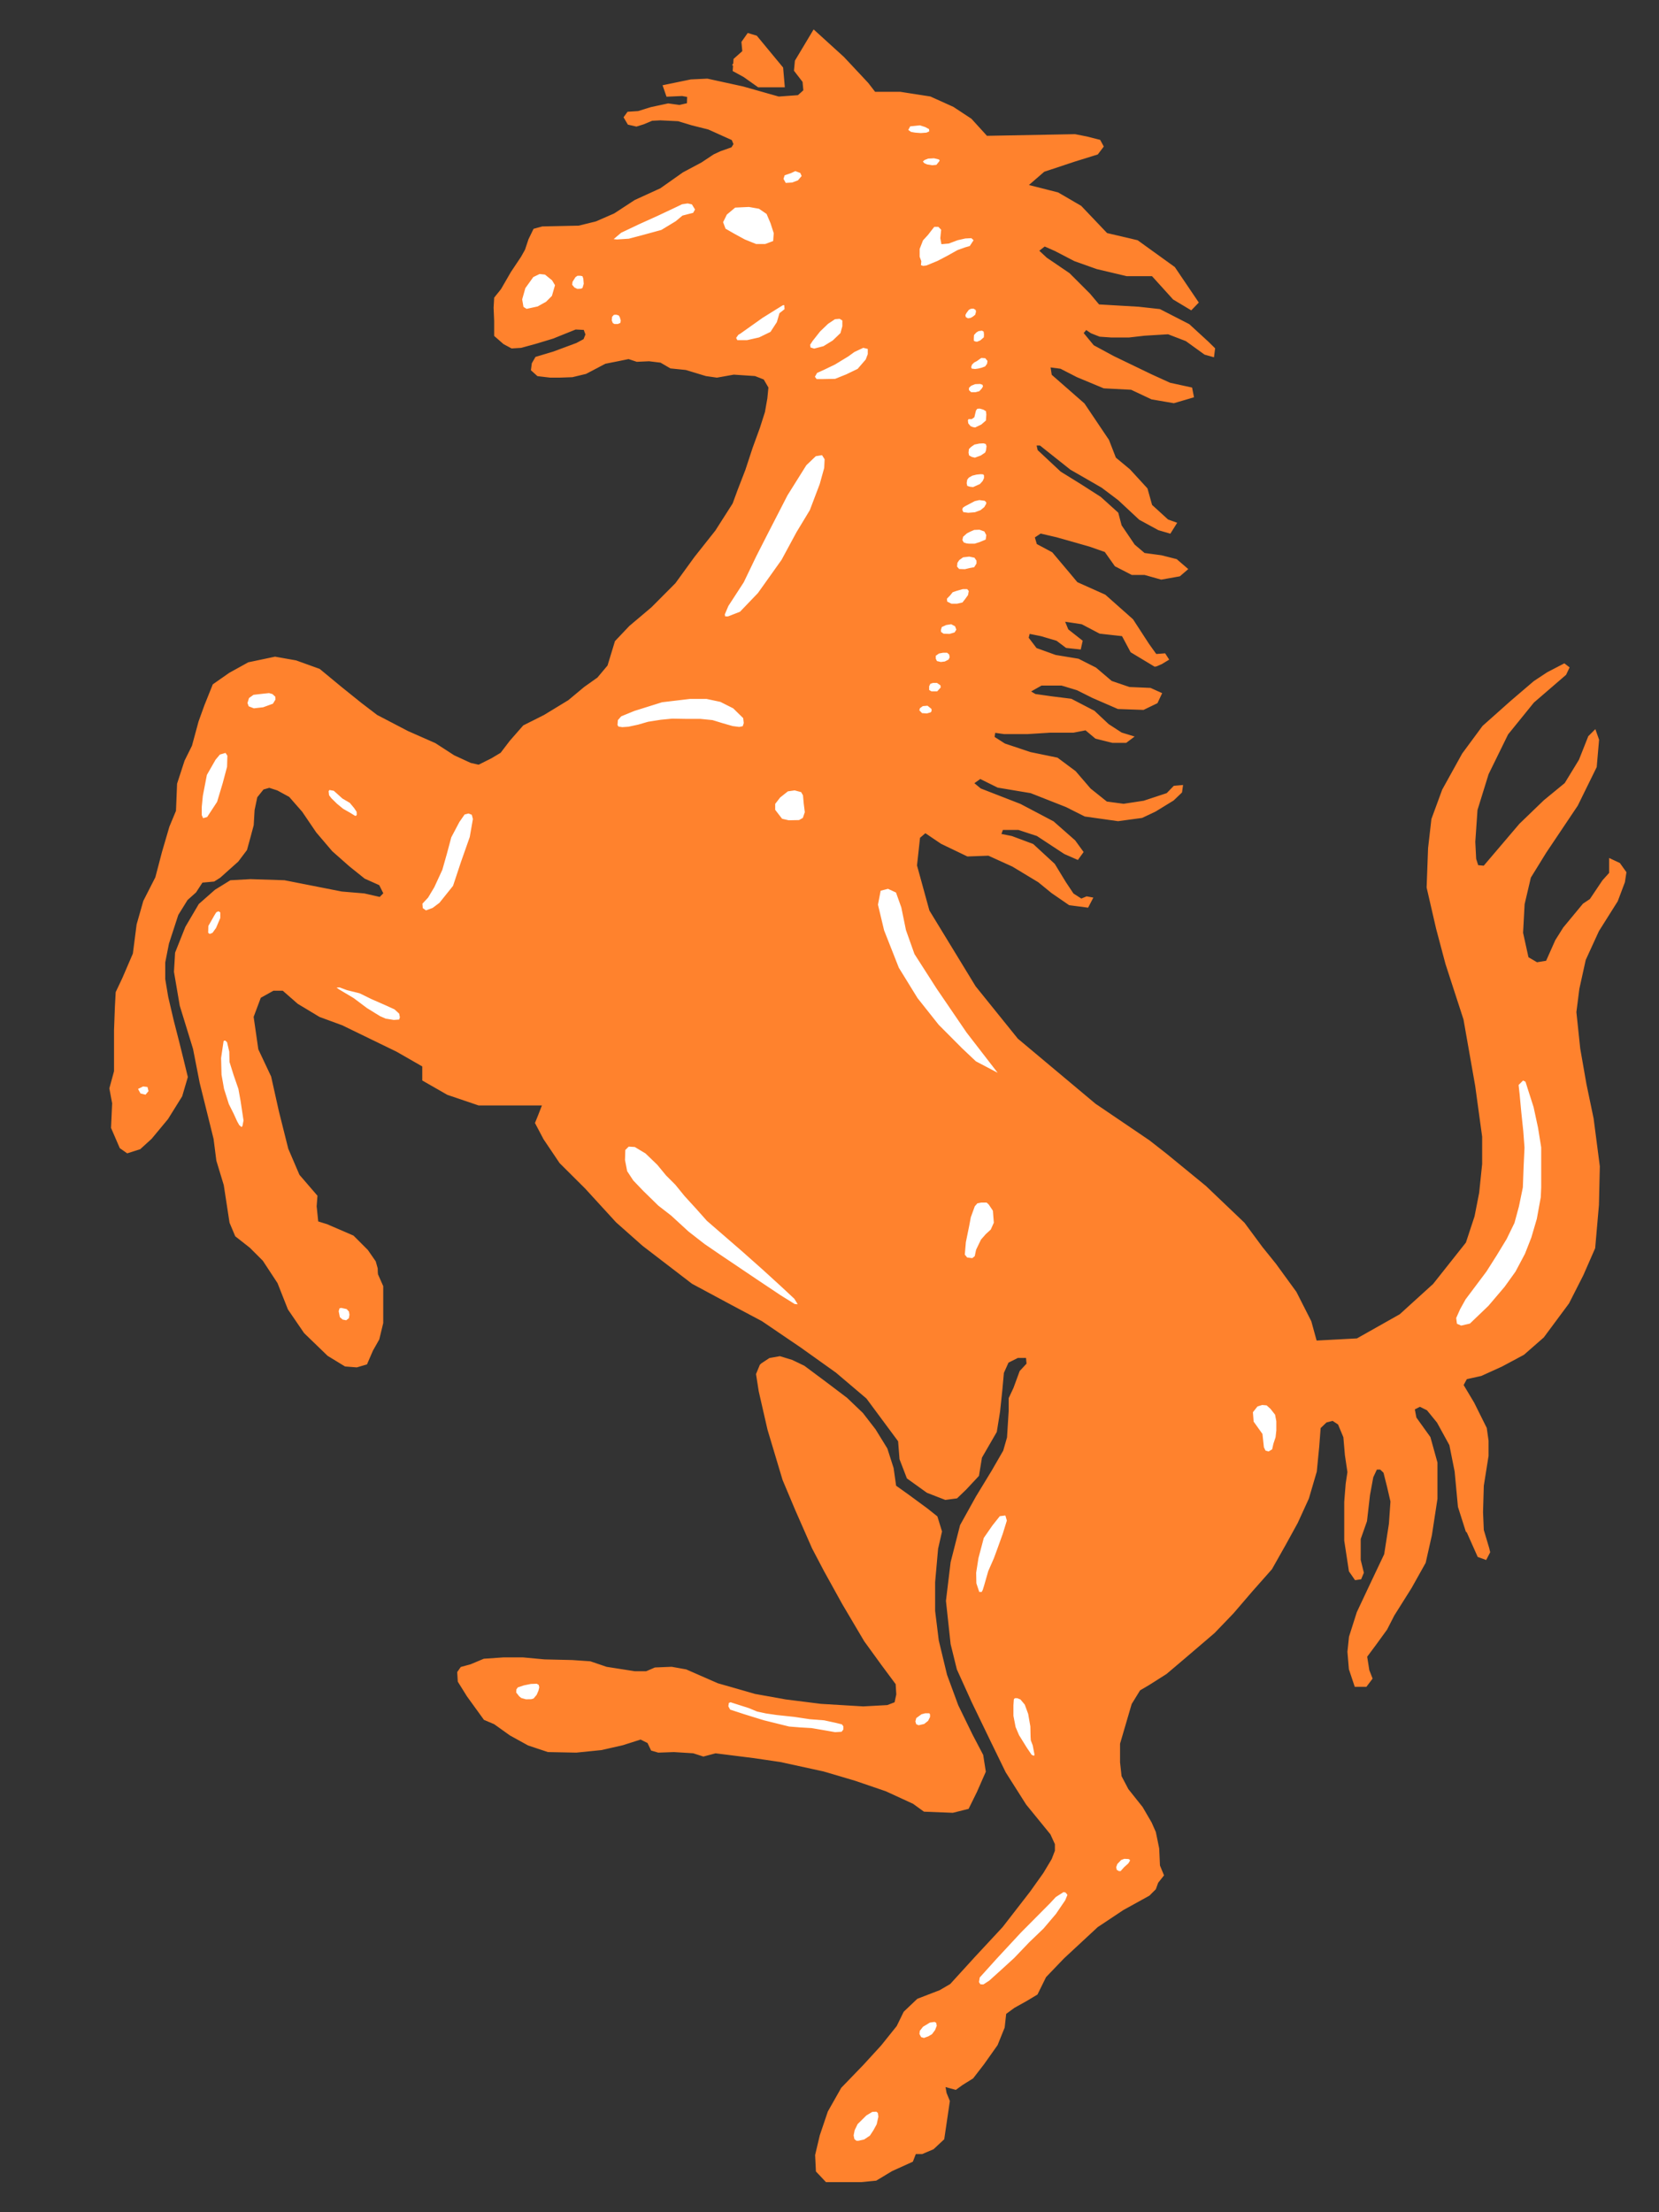
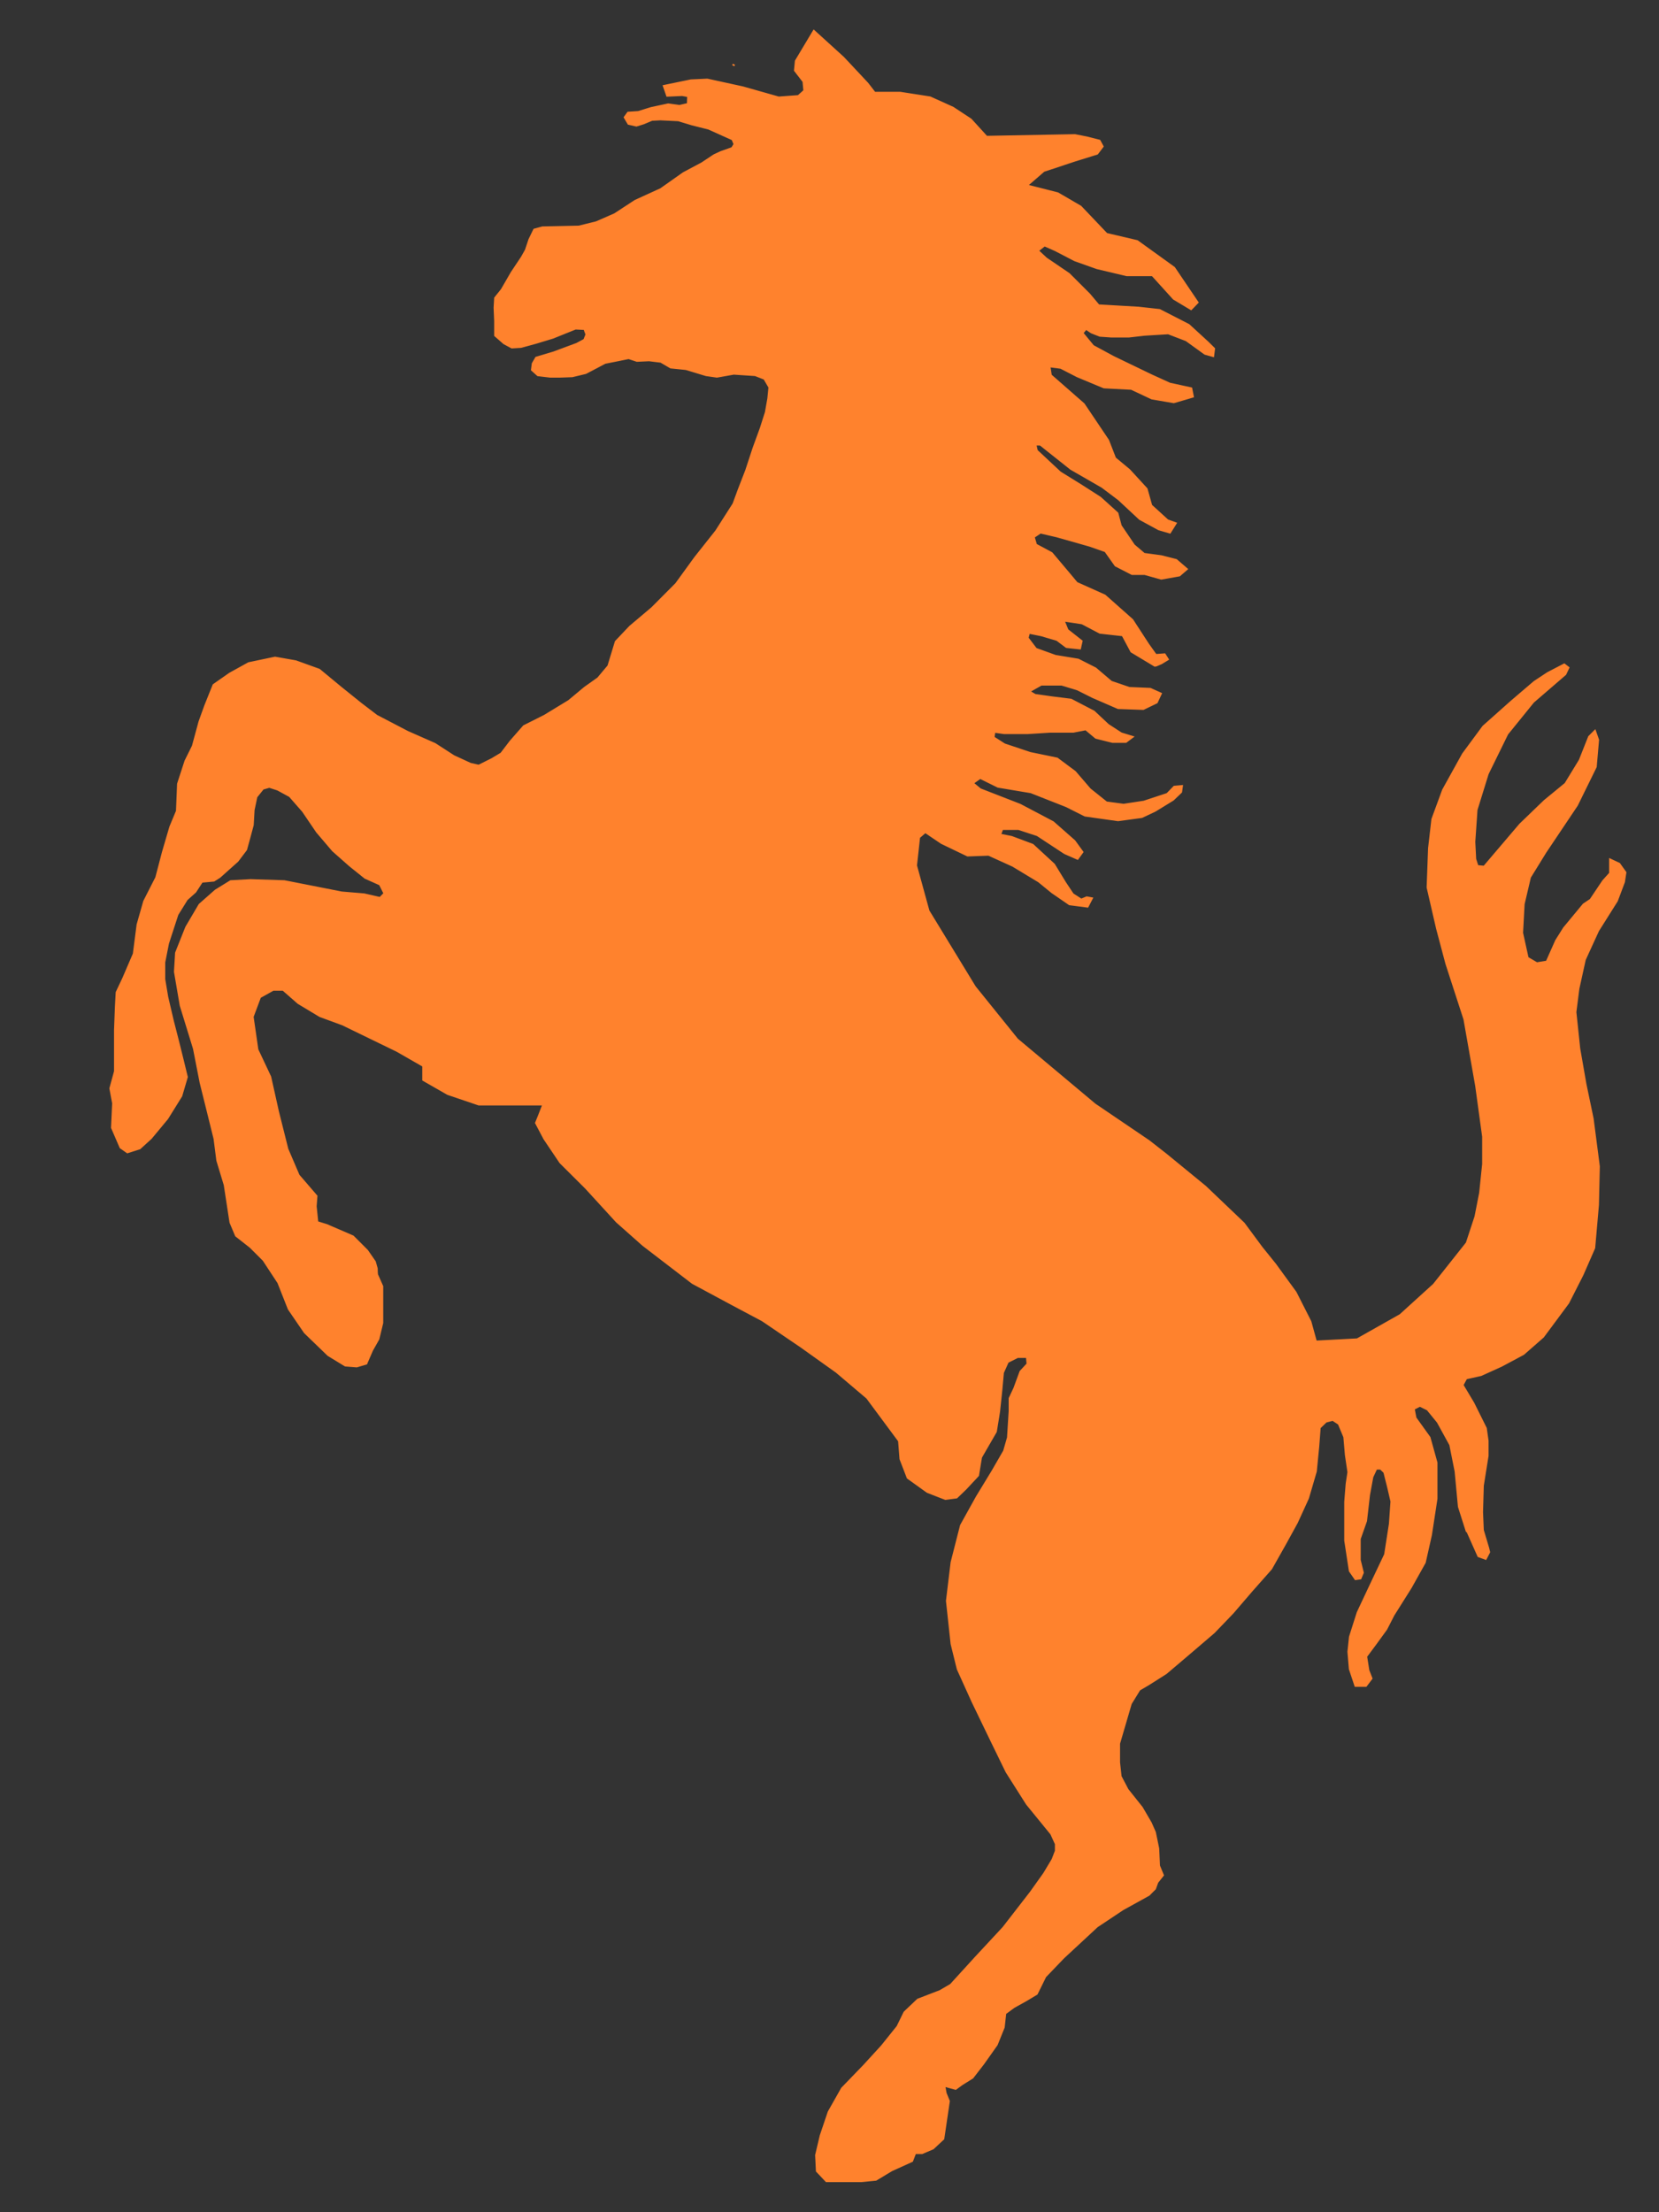
<svg xmlns="http://www.w3.org/2000/svg" width="15" height="20" viewBox="0 0 15 20" fill="none">
  <rect x="0" y="0" width="15" height="20" fill="#333333" stroke="none" />
  <g clip-path="url(#clip0_1_23)">
-     <path d="M6.882 12.339L6.847 12.424L6.871 12.577L6.95 12.922L7.086 13.376L7.2 13.647L7.352 13.993L7.459 14.197L7.625 14.497L7.823 14.832L7.979 15.047L8.109 15.222L8.115 15.319L8.098 15.398L8.025 15.426L7.805 15.438L7.421 15.415L7.103 15.375L6.824 15.325L6.486 15.228L6.315 15.153L6.201 15.103L6.072 15.08L5.924 15.086L5.845 15.12H5.738L5.482 15.08L5.335 15.03L5.175 15.019L4.922 15.013L4.729 14.995H4.552L4.377 15.007L4.258 15.057L4.173 15.08L4.145 15.12L4.15 15.2L4.231 15.33L4.383 15.54L4.473 15.578L4.616 15.68L4.779 15.77L4.956 15.829L5.21 15.834L5.437 15.811L5.63 15.767L5.793 15.715L5.863 15.75L5.895 15.817L5.953 15.834L6.093 15.829L6.27 15.84L6.36 15.869L6.469 15.84L6.819 15.884L7.057 15.919L7.447 16.004L7.732 16.088L8.013 16.184L8.261 16.298L8.358 16.368L8.614 16.378L8.75 16.344L8.823 16.196L8.902 16.016L8.879 15.869L8.783 15.686L8.654 15.421L8.552 15.144L8.477 14.832L8.444 14.564V14.304L8.471 14L8.506 13.846L8.466 13.716L8.381 13.648L8.211 13.523L8.092 13.438L8.069 13.275L8.013 13.1L7.907 12.928L7.794 12.782L7.652 12.646L7.471 12.509L7.267 12.357L7.159 12.305L7.051 12.272L6.961 12.288L6.882 12.34V12.339Z" fill="#FF822D" stroke="#FF822D" stroke-width="0.022" stroke-miterlimit="2.613" />
    <path d="M6.224 0.867L6.222 0.942L6.144 0.96L6.042 0.946L5.888 0.979L5.772 1.015L5.68 1.021L5.651 1.061L5.684 1.117L5.754 1.133L5.818 1.113L5.894 1.081L5.971 1.077L6.134 1.085L6.259 1.123L6.407 1.16L6.625 1.258L6.644 1.304L6.621 1.341L6.519 1.377L6.457 1.406L6.347 1.479L6.18 1.568L5.976 1.712L5.744 1.818L5.559 1.939L5.392 2.012L5.234 2.051L5.095 2.054L4.905 2.058L4.832 2.078L4.789 2.166L4.757 2.262L4.72 2.328L4.628 2.466L4.539 2.62L4.479 2.695L4.474 2.782L4.479 2.902V3.032L4.559 3.102L4.628 3.139L4.71 3.134L4.845 3.097L4.997 3.051L5.203 2.968L5.286 2.972L5.305 3.024L5.285 3.074L5.216 3.111L5.006 3.189L4.849 3.236L4.819 3.288L4.812 3.343L4.864 3.39L4.974 3.403H5.062L5.174 3.399L5.295 3.37L5.47 3.278L5.586 3.255L5.684 3.235L5.759 3.26L5.869 3.255L5.976 3.268L6.065 3.32L6.203 3.334L6.384 3.389L6.482 3.403L6.634 3.376L6.829 3.389L6.913 3.422L6.959 3.501L6.949 3.603L6.927 3.728L6.881 3.872L6.815 4.053L6.75 4.251L6.68 4.432L6.634 4.557L6.477 4.803L6.287 5.043L6.115 5.28L5.898 5.498L5.698 5.667L5.57 5.802L5.503 6.022L5.409 6.134L5.289 6.219L5.145 6.339L4.925 6.473L4.738 6.567L4.618 6.704L4.534 6.814L4.449 6.865L4.329 6.925L4.253 6.908L4.101 6.838L3.931 6.728L3.684 6.619L3.404 6.473L3.26 6.363L3.081 6.219L2.885 6.057L2.674 5.981L2.487 5.948L2.249 5.998L2.079 6.092L1.933 6.194L1.858 6.381L1.806 6.525L1.746 6.746L1.679 6.881L1.612 7.087L1.602 7.333L1.542 7.477L1.475 7.706L1.415 7.935L1.306 8.149L1.246 8.36L1.212 8.624L1.117 8.845L1.057 8.972L1.05 9.099L1.042 9.313V9.686L1 9.84L1.025 9.974L1.015 10.195L1.092 10.373L1.152 10.415L1.262 10.38L1.363 10.288L1.51 10.111L1.637 9.907L1.687 9.737L1.654 9.601L1.612 9.431L1.56 9.228L1.51 9.014L1.483 8.853V8.7L1.517 8.528L1.602 8.267L1.687 8.13L1.764 8.061L1.824 7.969L1.933 7.959L1.985 7.926L2.062 7.857L2.146 7.782L2.223 7.68L2.256 7.56L2.283 7.459L2.291 7.322L2.316 7.203L2.376 7.128L2.435 7.111L2.512 7.136L2.622 7.196L2.741 7.332L2.868 7.519L3.012 7.688L3.166 7.824L3.303 7.934L3.437 7.994L3.479 8.078L3.437 8.121L3.292 8.088L3.089 8.071L2.825 8.019L2.571 7.969L2.265 7.959L2.086 7.969L1.95 8.053L1.806 8.18L1.686 8.384L1.594 8.615L1.584 8.785L1.636 9.09L1.756 9.48L1.816 9.787L1.89 10.085L1.942 10.295L1.967 10.491L2.034 10.712L2.086 11.051L2.136 11.17L2.266 11.272L2.385 11.391L2.519 11.595L2.613 11.833L2.758 12.045L2.969 12.249L3.123 12.343L3.225 12.351L3.31 12.326L3.362 12.206L3.419 12.105L3.454 11.96V11.63L3.412 11.535C3.404 11.535 3.404 11.475 3.404 11.468L3.387 11.408L3.317 11.307L3.19 11.18L2.954 11.078L2.867 11.051L2.852 10.906L2.859 10.814L2.698 10.627L2.596 10.389L2.511 10.05L2.441 9.736L2.325 9.49L2.282 9.192L2.349 9.013L2.469 8.946H2.561L2.698 9.066L2.894 9.184L3.098 9.259L3.59 9.498L3.829 9.635V9.762L4.049 9.888L4.329 9.983H4.916L4.873 10.093L4.849 10.152L4.924 10.294L5.068 10.508L5.298 10.737L5.578 11.043L5.816 11.254L6.263 11.597L6.624 11.791L6.895 11.935L7.244 12.172L7.565 12.401L7.842 12.636L8.131 13.026L8.144 13.19L8.209 13.359L8.386 13.486L8.548 13.549L8.648 13.536L8.728 13.459L8.841 13.338L8.868 13.174L9.002 12.942L9.031 12.762L9.052 12.564L9.066 12.409L9.11 12.311L9.2 12.266H9.287L9.293 12.332L9.229 12.401L9.174 12.551L9.131 12.643V12.757L9.116 12.997L9.081 13.119L8.976 13.301L8.833 13.536L8.691 13.792L8.606 14.125L8.564 14.473L8.606 14.862L8.662 15.089L8.797 15.387L8.968 15.741L9.103 16.018L9.287 16.308L9.507 16.578L9.549 16.67V16.734L9.519 16.812L9.443 16.939L9.322 17.109L9.074 17.429L8.825 17.697L8.598 17.946L8.5 18.003L8.3 18.08L8.18 18.194L8.117 18.323L7.975 18.5L7.814 18.676L7.615 18.882L7.495 19.094L7.423 19.307L7.381 19.484L7.388 19.627L7.473 19.717H7.785L7.919 19.704L8.06 19.619L8.245 19.535L8.273 19.463H8.337L8.435 19.421L8.527 19.335L8.577 18.996L8.548 18.925L8.535 18.853L8.585 18.867L8.64 18.882L8.698 18.84L8.791 18.782L8.889 18.655L9.01 18.484L9.073 18.328L9.087 18.201L9.166 18.143L9.279 18.08L9.372 18.024L9.449 17.868L9.612 17.698L9.918 17.414L10.151 17.259L10.386 17.129L10.441 17.074L10.462 17.016L10.512 16.953L10.477 16.868L10.47 16.712L10.44 16.566L10.403 16.482L10.322 16.343L10.193 16.181L10.13 16.061L10.116 15.933V15.763L10.145 15.664L10.222 15.401L10.3 15.274L10.385 15.224L10.541 15.125L10.726 14.968L10.974 14.756L11.144 14.579L11.314 14.381L11.491 14.181L11.618 13.956L11.724 13.763L11.824 13.544L11.895 13.302L11.917 13.077L11.93 12.906L11.988 12.85L12.051 12.834L12.107 12.871L12.157 12.991L12.171 13.154L12.194 13.309L12.178 13.415L12.165 13.579V13.927L12.207 14.202L12.257 14.274L12.299 14.268L12.32 14.218L12.292 14.104V13.912L12.349 13.75L12.376 13.515L12.406 13.352L12.442 13.275H12.484L12.519 13.309L12.553 13.444L12.583 13.574L12.569 13.777L12.526 14.054L12.398 14.324L12.278 14.579L12.208 14.799L12.194 14.933L12.207 15.089L12.257 15.239H12.349L12.398 15.174L12.37 15.102L12.35 14.975L12.434 14.862L12.532 14.727L12.597 14.6L12.753 14.352L12.88 14.125L12.936 13.876L12.986 13.549V13.224L12.923 12.997L12.796 12.82L12.78 12.736L12.838 12.706L12.909 12.741L13.002 12.855L13.115 13.061L13.163 13.301L13.193 13.621L13.263 13.841L13.271 13.847L13.369 14.067L13.432 14.09L13.462 14.032L13.454 13.998L13.405 13.834L13.398 13.671L13.405 13.431L13.448 13.161V13.026L13.432 12.913L13.319 12.686L13.221 12.522L13.255 12.459L13.39 12.429L13.575 12.345L13.773 12.239L13.95 12.084L14.177 11.778L14.306 11.524L14.412 11.282L14.446 10.893L14.454 10.545L14.398 10.114L14.333 9.802L14.277 9.482L14.242 9.15L14.269 8.938L14.327 8.675L14.447 8.413L14.617 8.143L14.681 7.973L14.694 7.888L14.639 7.811L14.56 7.774V7.896L14.497 7.966L14.383 8.136L14.32 8.178L14.143 8.392L14.072 8.505L13.987 8.696L13.895 8.711L13.81 8.661L13.76 8.434L13.774 8.173L13.831 7.93L13.971 7.703L14.256 7.278L14.426 6.932L14.447 6.689L14.42 6.612L14.37 6.662L14.286 6.874L14.156 7.087L13.966 7.243L13.746 7.455L13.42 7.838L13.357 7.832L13.336 7.767L13.328 7.611L13.348 7.321L13.449 6.995L13.626 6.634L13.861 6.344L14.151 6.094L14.178 6.037L14.143 6.01L13.995 6.087L13.874 6.167L13.668 6.343L13.413 6.57L13.23 6.818L13.05 7.143L12.953 7.407L12.923 7.669L12.91 8.023L12.995 8.392L13.08 8.712L13.243 9.214L13.349 9.816L13.412 10.276V10.524L13.385 10.785L13.343 10.999L13.264 11.239L12.966 11.615L12.662 11.891L12.272 12.111L11.896 12.131L11.846 11.949L11.712 11.685L11.527 11.431L11.406 11.281L11.244 11.062L10.896 10.73L10.542 10.44L10.386 10.318L9.898 9.987L9.195 9.398L8.812 8.923L8.393 8.236L8.28 7.825L8.308 7.569L8.366 7.519L8.514 7.619L8.749 7.732L8.939 7.725L9.159 7.825L9.394 7.967L9.514 8.065L9.671 8.173L9.832 8.194L9.869 8.123L9.826 8.115L9.776 8.136L9.698 8.086L9.628 7.981L9.528 7.817L9.336 7.64L9.146 7.569L9.04 7.548L9.06 7.492H9.209L9.38 7.548L9.628 7.711L9.742 7.761L9.784 7.703L9.713 7.605L9.52 7.435L9.222 7.278L8.862 7.138L8.792 7.08L8.862 7.03L9.024 7.11L9.322 7.16L9.642 7.286L9.811 7.371L10.109 7.413L10.323 7.384L10.442 7.328L10.605 7.228L10.677 7.159L10.684 7.109L10.618 7.115L10.555 7.18L10.343 7.25L10.159 7.278L10.003 7.257L9.853 7.137L9.718 6.98L9.557 6.86L9.314 6.81L9.081 6.732L8.981 6.668L8.989 6.613L9.081 6.626H9.287L9.493 6.613H9.704L9.818 6.591L9.91 6.668L10.059 6.705H10.179L10.235 6.663L10.137 6.633L10.017 6.555L9.889 6.435L9.683 6.328L9.514 6.307L9.358 6.285L9.301 6.251L9.414 6.187H9.6L9.742 6.23L9.882 6.3L10.11 6.399L10.337 6.407L10.457 6.349L10.493 6.272L10.4 6.23L10.21 6.222L10.046 6.166L9.904 6.045L9.748 5.966L9.542 5.932L9.365 5.868L9.289 5.768L9.302 5.718L9.416 5.741L9.558 5.783L9.643 5.847L9.763 5.86L9.777 5.797L9.65 5.697L9.613 5.607L9.784 5.633L9.946 5.718L10.152 5.741L10.231 5.889L10.442 6.016L10.454 6.014L10.5 5.994L10.556 5.96L10.529 5.918L10.449 5.924L10.379 5.826L10.236 5.606L9.988 5.386L9.734 5.272L9.663 5.187L9.507 5.002L9.365 4.926L9.344 4.854L9.407 4.812L9.557 4.847L9.853 4.931L9.996 4.981L10.088 5.111L10.236 5.187H10.35L10.5 5.229L10.663 5.2L10.727 5.145L10.634 5.065L10.5 5.031L10.344 5.01L10.251 4.931L10.131 4.754L10.101 4.641L9.946 4.501L9.776 4.392L9.584 4.273L9.372 4.075L9.359 4.017H9.407L9.684 4.237L9.967 4.4L10.117 4.513L10.307 4.69L10.478 4.783L10.577 4.812L10.627 4.732L10.555 4.706L10.407 4.571L10.365 4.421L10.209 4.251L10.08 4.144L10.017 3.982L9.797 3.655L9.499 3.394L9.486 3.309L9.592 3.323L9.742 3.4L9.982 3.5L10.23 3.513L10.415 3.6L10.613 3.634L10.783 3.584L10.769 3.513L10.576 3.471L10.407 3.394L10.067 3.23L9.882 3.13L9.784 3.011L9.819 2.969L9.869 3.003L9.945 3.033L10.045 3.04H10.209L10.349 3.024L10.563 3.011L10.727 3.074L10.896 3.196L10.967 3.216L10.975 3.153L10.917 3.096L10.747 2.94L10.484 2.805L10.294 2.784L9.932 2.763L9.848 2.663L9.663 2.478L9.457 2.338L9.38 2.266L9.444 2.216L9.542 2.259L9.719 2.351L9.919 2.422L10.189 2.486H10.421L10.614 2.699L10.769 2.792L10.825 2.734L10.614 2.422L10.281 2.182L10.004 2.117L9.769 1.87L9.563 1.75L9.28 1.678L9.436 1.543L9.713 1.451L9.919 1.387L9.967 1.324L9.94 1.274L9.826 1.245L9.719 1.224L8.919 1.239L8.776 1.082L8.615 0.976L8.409 0.883L8.139 0.841H7.907L7.842 0.757L7.623 0.523L7.359 0.283L7.198 0.552L7.19 0.636L7.267 0.736L7.275 0.821L7.219 0.871L7.04 0.884L6.715 0.792L6.395 0.722L6.247 0.729L6.005 0.779L6.034 0.863L6.168 0.857L6.224 0.867Z" fill="#FF822D" stroke="#FF822D" stroke-width="0.022" stroke-miterlimit="2.613" />
-     <path d="M7.084 0.778L7.07 0.615L6.836 0.332L6.765 0.311L6.715 0.382L6.723 0.467L6.643 0.538L6.636 0.636L6.728 0.686L6.858 0.778H7.084Z" fill="#FF822D" stroke="#FF822D" stroke-width="0.022" stroke-miterlimit="2.613" />
    <path d="M6.63 0.594L6.636 0.581" stroke="#FF822D" stroke-width="0.022" stroke-miterlimit="2.613" />
-     <path d="M9.06 9.732L8.748 9.328L8.478 8.932L8.278 8.62L8.202 8.406L8.16 8.201L8.11 8.061L8.03 8.024L7.953 8.044L7.927 8.179L7.983 8.414L8.117 8.754L8.287 9.03L8.479 9.272L8.69 9.484L8.817 9.604L9.06 9.732ZM4.814 2.497L4.74 2.6L4.71 2.706L4.723 2.781L4.759 2.804L4.865 2.781L4.944 2.737L5 2.681L5.03 2.577L5 2.527L4.932 2.472L4.877 2.466L4.815 2.496L4.814 2.497ZM6.834 2.217H6.921L7.001 2.187L7.007 2.107L6.977 2.014L6.94 1.927L6.867 1.877L6.772 1.86L6.643 1.866L6.563 1.933L6.526 2.008L6.551 2.075L6.638 2.125L6.73 2.175L6.834 2.217ZM13.769 9.755L13.719 9.805L13.729 9.895L13.744 10.057L13.762 10.228L13.773 10.376L13.765 10.546L13.758 10.734L13.723 10.904L13.683 11.052L13.613 11.196L13.523 11.344L13.431 11.489L13.332 11.621L13.242 11.741L13.192 11.831L13.155 11.914L13.163 11.975L13.21 11.996L13.296 11.976L13.466 11.813L13.613 11.64L13.712 11.502L13.798 11.34L13.856 11.192L13.906 11.022L13.942 10.825L13.946 10.735V10.373L13.917 10.193L13.877 10.007L13.827 9.851L13.802 9.772L13.769 9.755ZM6.301 10.919L6.399 11.029L6.722 11.309L6.902 11.469L7.061 11.614L7.19 11.734L7.215 11.774L7.232 11.804L7.182 11.8L7.053 11.72L6.836 11.575L6.499 11.348L6.363 11.255L6.218 11.142L6.061 10.998L5.945 10.908L5.807 10.773L5.717 10.679L5.66 10.592L5.64 10.488L5.643 10.392L5.68 10.355L5.743 10.359L5.843 10.419L5.951 10.523L6.03 10.619L6.114 10.703L6.197 10.805L6.301 10.919ZM5.572 6.558L5.576 6.506L5.61 6.467L5.732 6.417L5.984 6.338L6.236 6.308H6.39L6.517 6.335L6.636 6.395L6.73 6.487L6.736 6.538L6.724 6.575L6.684 6.583L6.622 6.575L6.528 6.548L6.44 6.521L6.33 6.51H6.193L6.078 6.508L5.976 6.518L5.862 6.536L5.772 6.562L5.684 6.581L5.626 6.585L5.586 6.579L5.572 6.558ZM8.804 10.9L8.767 11.002L8.752 11.082L8.722 11.229L8.712 11.346L8.739 11.379L8.794 11.386L8.823 11.363L8.836 11.302L8.879 11.213L8.921 11.165L8.967 11.123L8.997 11.056L8.988 10.942L8.948 10.882L8.925 10.861H8.871L8.831 10.869L8.804 10.9ZM8.883 14.403H8.846L8.817 14.316L8.815 14.218L8.836 14.084L8.885 13.899L8.964 13.785L9.034 13.697L9.098 13.689L9.115 13.747L9.077 13.87L9.023 14.02L8.996 14.093L8.946 14.207L8.908 14.339L8.896 14.378L8.883 14.403ZM11.363 12.706L11.317 12.764L11.324 12.856L11.404 12.968L11.417 13.088L11.435 13.124L11.472 13.134L11.512 13.11L11.524 13.056L11.544 12.996L11.551 12.933V12.848L11.539 12.785L11.495 12.729L11.457 12.695L11.411 12.691L11.363 12.706ZM7.825 19.118L7.745 19.197L7.717 19.255L7.707 19.305L7.715 19.345L7.74 19.365H7.763L7.817 19.353L7.873 19.316L7.907 19.264L7.937 19.209L7.953 19.137L7.948 19.097L7.927 19.08L7.884 19.082L7.824 19.118H7.825ZM8.404 18.275L8.338 18.315L8.306 18.356L8.302 18.391L8.321 18.426L8.354 18.436L8.398 18.42L8.434 18.399L8.464 18.359L8.481 18.316L8.475 18.281L8.452 18.268L8.404 18.275ZM9.489 17.196L9.223 17.464L9.004 17.7L8.848 17.873L8.84 17.922L8.858 17.95L8.894 17.952L8.95 17.916L9.05 17.826L9.177 17.71L9.314 17.567L9.443 17.443L9.556 17.31L9.641 17.185L9.664 17.129L9.641 17.1L9.614 17.094L9.539 17.142L9.489 17.196ZM10.131 16.806L10.093 16.846L10.081 16.879L10.087 16.911L10.114 16.927H10.137L10.172 16.888L10.21 16.854L10.227 16.827L10.226 16.806L10.206 16.796L10.164 16.794L10.131 16.806ZM9.2 15.342H9.17L9.156 15.359L9.152 15.416V15.513L9.172 15.617L9.204 15.692L9.274 15.805L9.32 15.873L9.344 15.884L9.358 15.882L9.365 15.865L9.348 15.776L9.331 15.732L9.329 15.7L9.327 15.607L9.307 15.492L9.275 15.405L9.233 15.355L9.2 15.342ZM4.804 15.212L4.735 15.226L4.675 15.246L4.658 15.27L4.656 15.305L4.687 15.344L4.708 15.361L4.754 15.374L4.806 15.373L4.831 15.365L4.862 15.328L4.879 15.288L4.887 15.255L4.881 15.226L4.856 15.211L4.804 15.213V15.212ZM6.774 15.432L6.605 15.378L6.58 15.388L6.574 15.428L6.594 15.465L6.722 15.507L6.903 15.563L7.133 15.62L7.233 15.628L7.336 15.634L7.436 15.651L7.55 15.671L7.615 15.667L7.636 15.64V15.603L7.619 15.58L7.559 15.565L7.453 15.542L7.323 15.532L7.184 15.511L7.024 15.494L6.928 15.48L6.849 15.463L6.774 15.432ZM8.327 15.488L8.275 15.526L8.265 15.563L8.275 15.596L8.305 15.609L8.361 15.596L8.4 15.565L8.42 15.526V15.496L8.408 15.478H8.365L8.327 15.488ZM3.14 11.825L3.085 11.813L3.061 11.819L3.051 11.854L3.063 11.914L3.093 11.94L3.133 11.948L3.165 11.923L3.171 11.885L3.165 11.852L3.14 11.825ZM2.01 9.415L1.988 9.565L1.992 9.717L2.015 9.847L2.059 9.986L2.103 10.074L2.134 10.142L2.154 10.178L2.178 10.199H2.192L2.203 10.182L2.213 10.13L2.186 9.951L2.166 9.841L2.123 9.717L2.086 9.599L2.084 9.507L2.063 9.417L2.042 9.397H2.02L2.008 9.415H2.01ZM3.617 9.228L3.627 9.198L3.619 9.158L3.573 9.116L3.485 9.076L3.362 9.022L3.256 8.97L3.14 8.941L3.073 8.916L3.011 8.918L3.058 8.953L3.192 9.033L3.312 9.123L3.432 9.197L3.485 9.22L3.56 9.232L3.617 9.228ZM1.93 8.268L1.873 8.368L1.871 8.438L1.894 8.456L1.928 8.443L1.963 8.395L1.986 8.341L2.003 8.301V8.243L1.976 8.226L1.948 8.239L1.93 8.268ZM7.438 4.103L7.371 4.114L7.282 4.199L7.111 4.472L6.931 4.822L6.828 5.024L6.715 5.259L6.576 5.473L6.542 5.553L6.547 5.583L6.584 5.584L6.697 5.54L6.861 5.369L7.076 5.067L7.211 4.817L7.332 4.617L7.422 4.38L7.463 4.232L7.467 4.149L7.438 4.103ZM4.237 7.343L4.275 7.358L4.287 7.404L4.258 7.57L4.178 7.797L4.106 8.014L3.981 8.17L3.917 8.218L3.85 8.243L3.812 8.216L3.808 8.166L3.862 8.108L3.917 8.016L3.989 7.86L4.031 7.712L4.07 7.566L4.144 7.426L4.194 7.354L4.237 7.343ZM1.94 6.862L1.86 7.002L1.823 7.194L1.813 7.297V7.371L1.83 7.41L1.88 7.396L1.973 7.254L2.024 7.084L2.064 6.934L2.067 6.829L2.044 6.794L1.982 6.812L1.94 6.862ZM2.96 7.152L2.965 7.194L2.988 7.224L3.04 7.275L3.096 7.321L3.161 7.358L3.208 7.387L3.227 7.385L3.237 7.368L3.235 7.335L3.21 7.298L3.17 7.25L3.102 7.21L3.059 7.171L3.023 7.139L2.99 7.133L2.971 7.131L2.96 7.152ZM2.384 6.26L2.288 6.271L2.242 6.304L2.226 6.356L2.24 6.394L2.294 6.415L2.382 6.405L2.475 6.371L2.502 6.327L2.5 6.294L2.469 6.265L2.434 6.255L2.384 6.26ZM7.188 7.135L7.251 7.152L7.271 7.187L7.278 7.264L7.288 7.344L7.268 7.402L7.228 7.425L7.13 7.427L7.065 7.412L7.028 7.364L6.998 7.325V7.264L7.046 7.202L7.119 7.144L7.188 7.134V7.135ZM5.522 2.17L5.61 2.095L5.774 2.017L5.938 1.943L6.093 1.87L6.164 1.836L6.218 1.828L6.263 1.838L6.297 1.894L6.274 1.934L6.23 1.945L6.176 1.959L6.116 2.009L5.984 2.089L5.801 2.139L5.687 2.169L5.577 2.176L5.522 2.17ZM5.195 2.498L5.166 2.544L5.162 2.578L5.187 2.608L5.218 2.623L5.256 2.621L5.276 2.611L5.289 2.567L5.285 2.517L5.275 2.488L5.249 2.482H5.218L5.195 2.498ZM5.572 2.834L5.545 2.836L5.524 2.859L5.52 2.898L5.532 2.928L5.552 2.94H5.589L5.619 2.927L5.624 2.897L5.614 2.863L5.601 2.842L5.572 2.834ZM6.695 3.002L6.888 2.865L7.005 2.792L7.076 2.748H7.101L7.105 2.8L7.057 2.838L7.034 2.917L6.974 3.009L6.867 3.061L6.757 3.086H6.66L6.643 3.054L6.668 3.019L6.696 3.002H6.695ZM7.344 3.069L7.407 2.989L7.48 2.919L7.546 2.875L7.594 2.871L7.627 2.891V2.951L7.609 3.017L7.536 3.087L7.45 3.14L7.361 3.163L7.319 3.15L7.313 3.115L7.343 3.069H7.344ZM7.355 3.407L7.38 3.363L7.44 3.336L7.544 3.286L7.664 3.213L7.719 3.173L7.804 3.133L7.857 3.146V3.204L7.837 3.256L7.761 3.344L7.657 3.394L7.553 3.436L7.446 3.438H7.378L7.355 3.407ZM7.148 1.555L7.086 1.576L7.072 1.618L7.098 1.665L7.165 1.661L7.221 1.64L7.261 1.593L7.244 1.555L7.19 1.535L7.148 1.555ZM8.233 1.203L8.198 1.178L8.223 1.132L8.319 1.122L8.371 1.139L8.411 1.161L8.413 1.195L8.379 1.21L8.325 1.214L8.273 1.21L8.233 1.203ZM8.39 1.423L8.446 1.42L8.489 1.43L8.509 1.443L8.502 1.464L8.472 1.501L8.429 1.505L8.379 1.497L8.35 1.484L8.329 1.459L8.354 1.437L8.39 1.423ZM8.379 2.411L8.481 2.369L8.569 2.323L8.662 2.271L8.732 2.246L8.775 2.234L8.817 2.17L8.787 2.142L8.727 2.145L8.656 2.161L8.576 2.191L8.521 2.196L8.513 2.153L8.521 2.073L8.489 2.04H8.442L8.412 2.078L8.382 2.117L8.336 2.167L8.304 2.249V2.323L8.319 2.363L8.315 2.405L8.345 2.415L8.379 2.411ZM8.34 6.373L8.39 6.369L8.433 6.404L8.434 6.433L8.421 6.45L8.382 6.461L8.332 6.458L8.3 6.425L8.308 6.396L8.34 6.373ZM8.42 6.261H8.479L8.517 6.219L8.513 6.189L8.475 6.163H8.435L8.404 6.173L8.39 6.202V6.244L8.42 6.262V6.261ZM8.485 5.898L8.527 5.89H8.567L8.592 5.911L8.598 5.944L8.585 5.971L8.546 5.991L8.506 5.996L8.464 5.986L8.45 5.958V5.923L8.485 5.898ZM8.529 5.74L8.587 5.742L8.638 5.727L8.659 5.694L8.644 5.654L8.602 5.632L8.552 5.64L8.506 5.661L8.496 5.696L8.498 5.719L8.528 5.74H8.529ZM8.644 5.332L8.704 5.315H8.75L8.771 5.34L8.763 5.384L8.735 5.423L8.708 5.457L8.654 5.469H8.6L8.554 5.446L8.55 5.409L8.583 5.375L8.607 5.345L8.644 5.332ZM8.704 5.028L8.764 5.021L8.817 5.032L8.84 5.065V5.098L8.815 5.138L8.771 5.146L8.725 5.157L8.667 5.155L8.642 5.126L8.646 5.084L8.666 5.055L8.704 5.028ZM8.758 4.926H8.815L8.862 4.911L8.922 4.886L8.929 4.836L8.908 4.796L8.858 4.778L8.806 4.78L8.769 4.796L8.736 4.813L8.698 4.847L8.69 4.884L8.706 4.913L8.735 4.923L8.758 4.926ZM1.292 9.811L1.342 9.817L1.355 9.867L1.32 9.909L1.263 9.895L1.233 9.84L1.292 9.811ZM8.717 4.569L8.81 4.52L8.854 4.51L8.908 4.517L8.928 4.536V4.557L8.908 4.592L8.871 4.622L8.817 4.642L8.754 4.647L8.702 4.64L8.689 4.609L8.696 4.584L8.717 4.569ZM8.8 4.415L8.867 4.385L8.894 4.355L8.908 4.325V4.295L8.896 4.278L8.867 4.276L8.827 4.28L8.787 4.29L8.752 4.31L8.735 4.332L8.729 4.368L8.736 4.401L8.767 4.411L8.8 4.415ZM8.815 4.149L8.873 4.128L8.916 4.099L8.926 4.074L8.931 4.032L8.921 4.005L8.894 3.997L8.854 3.999L8.806 4.009L8.773 4.032L8.75 4.055L8.746 4.093L8.752 4.124L8.782 4.141L8.815 4.149ZM8.815 3.462L8.864 3.46L8.892 3.47L8.9 3.495L8.885 3.52L8.86 3.547L8.82 3.557H8.777L8.75 3.532V3.502L8.775 3.478L8.815 3.462ZM8.819 3.876L8.879 3.847L8.925 3.807L8.929 3.747L8.925 3.711L8.895 3.693L8.86 3.683L8.831 3.685L8.815 3.705L8.808 3.732L8.8 3.766L8.783 3.778H8.75L8.74 3.798L8.744 3.832L8.769 3.862L8.794 3.872L8.819 3.876ZM8.827 3.255L8.869 3.225L8.914 3.228L8.94 3.26L8.935 3.293L8.914 3.322L8.879 3.335L8.846 3.343L8.817 3.347L8.779 3.343L8.769 3.32L8.779 3.29L8.802 3.268L8.827 3.255ZM8.835 3.101L8.869 3.087L8.906 3.055L8.908 3.024L8.904 2.991L8.881 2.978L8.844 2.983L8.821 2.997L8.796 3.024L8.794 3.056V3.087L8.812 3.097L8.835 3.101ZM8.752 2.793L8.775 2.781L8.805 2.779L8.831 2.795L8.836 2.818L8.827 2.852L8.802 2.872L8.779 2.885L8.749 2.889L8.723 2.874L8.717 2.847L8.729 2.824L8.752 2.793Z" fill="white" stroke="#FF822D" stroke-width="0.022" stroke-miterlimit="2.613" />
  </g>
  <defs>
    <clipPath id="clip0_1_23">
      <rect width="15" height="20" fill="white" />
    </clipPath>
  </defs>
</svg>